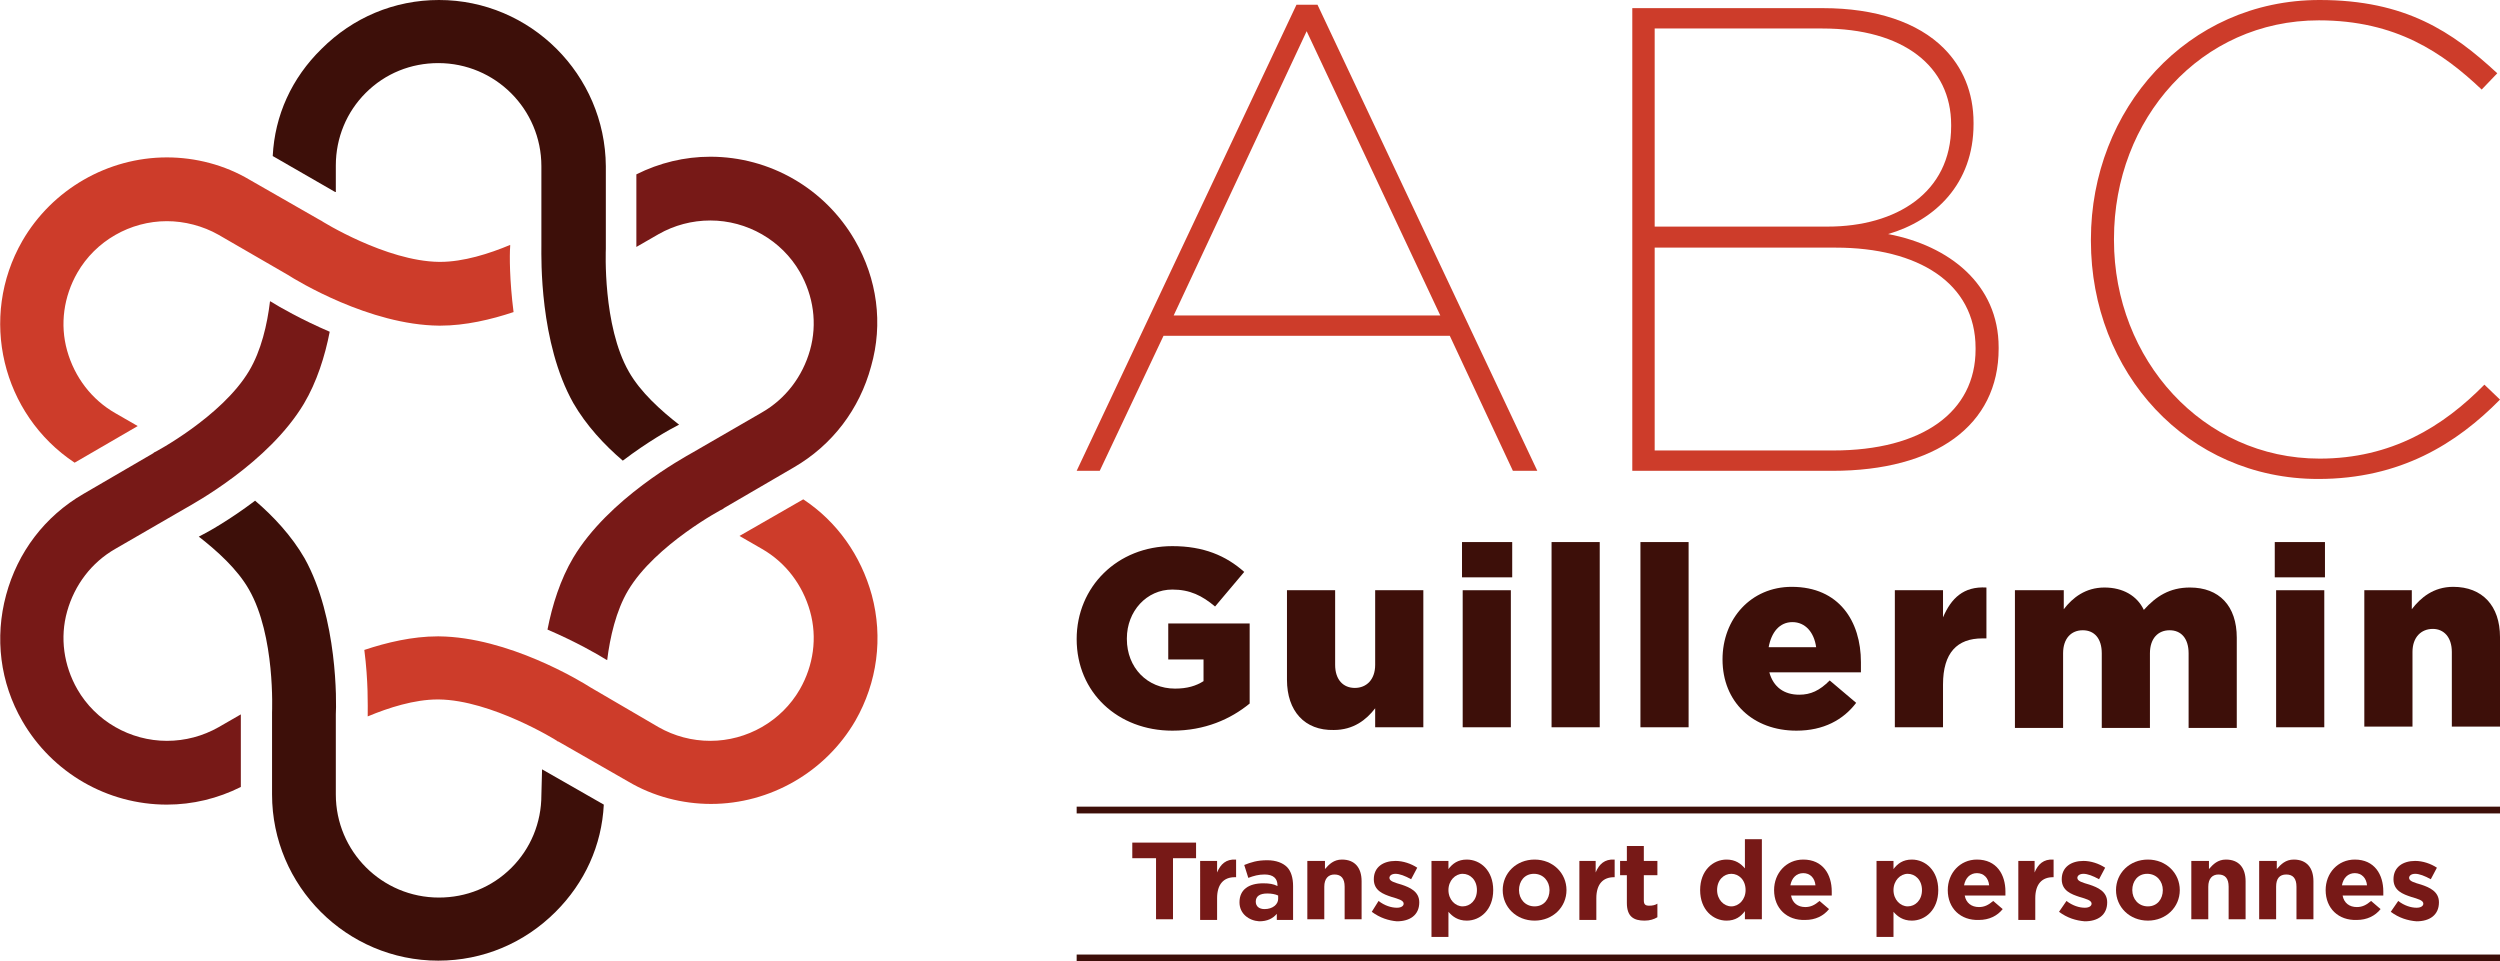
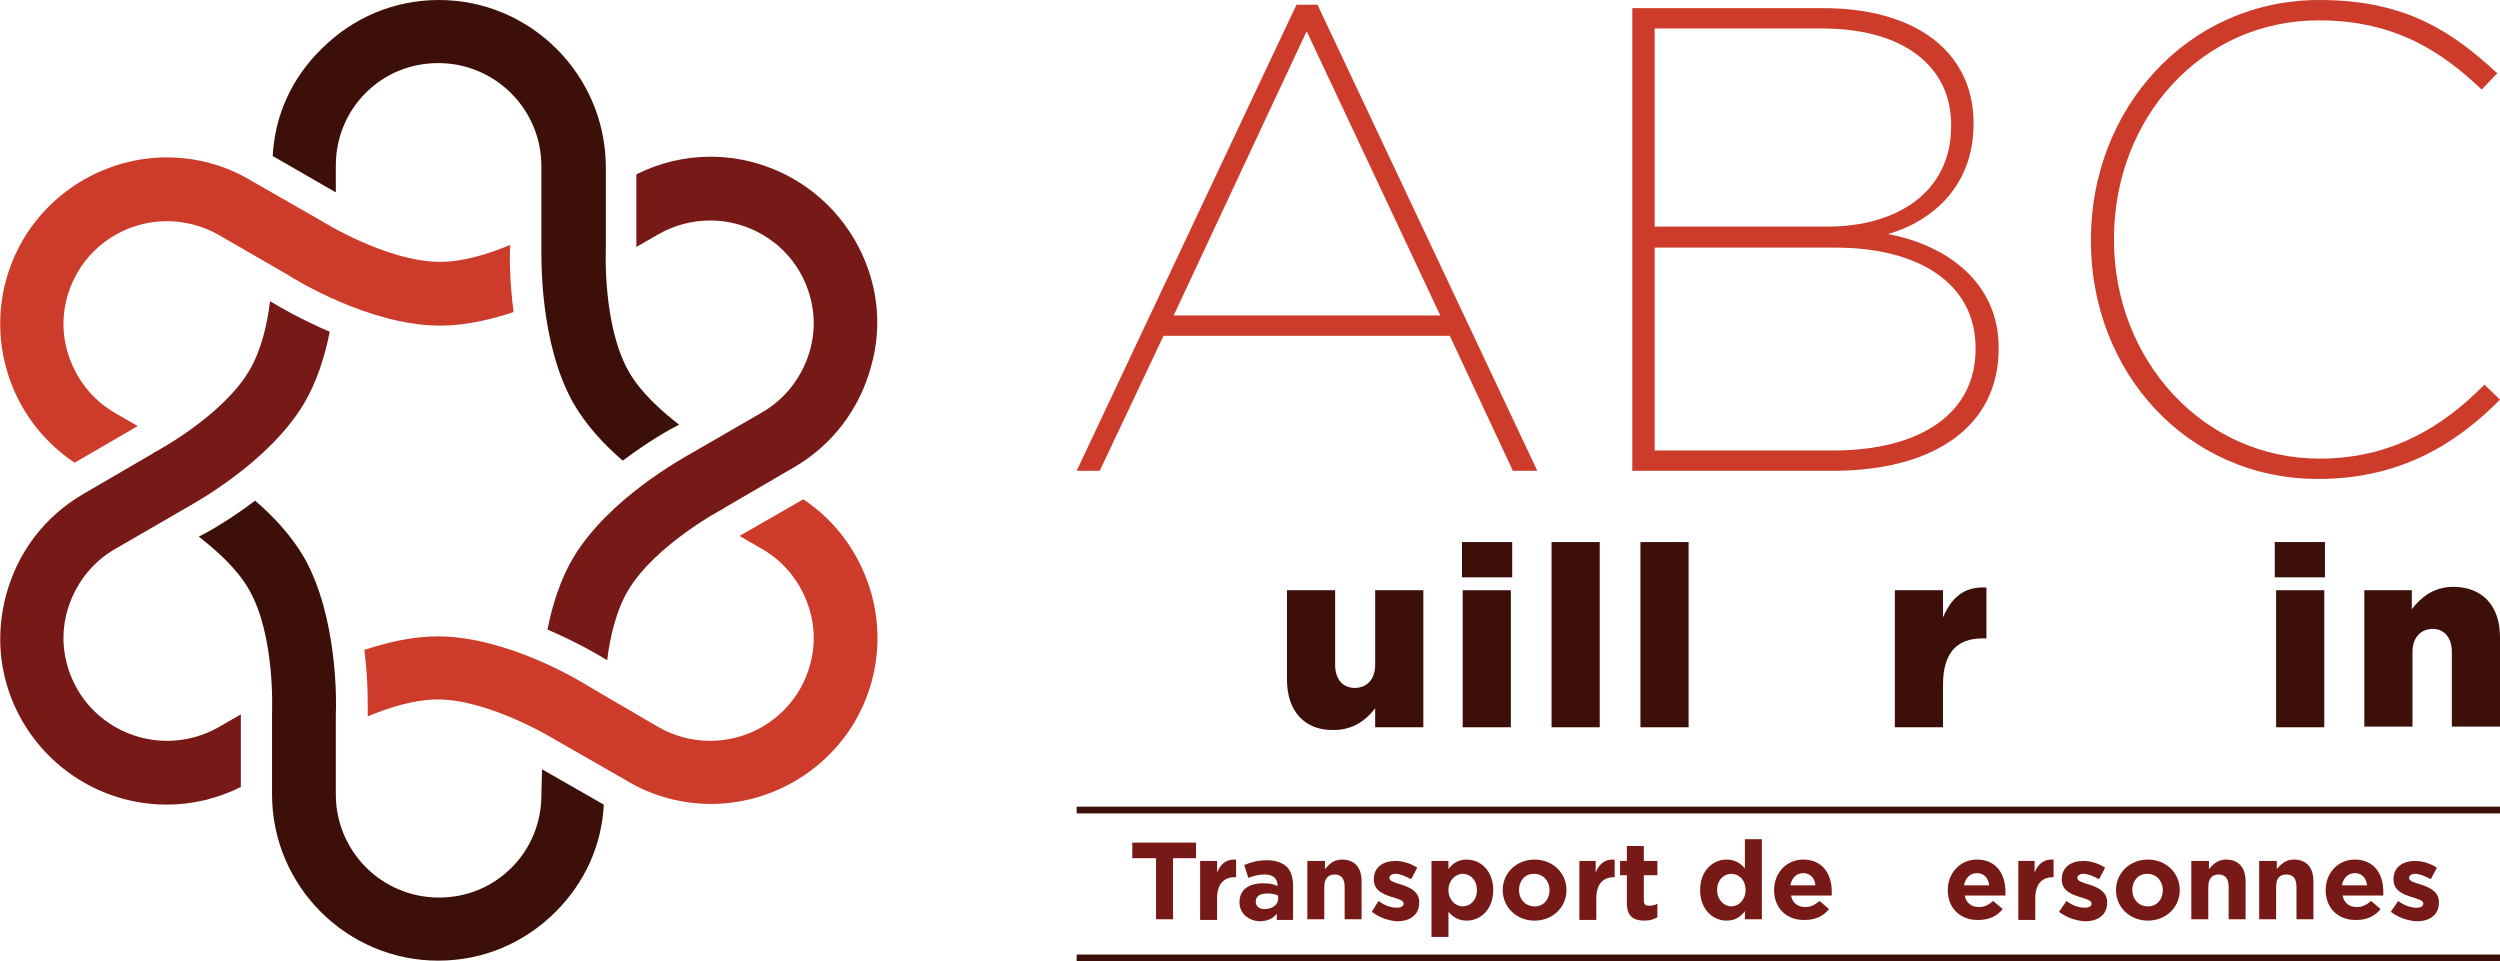
<svg xmlns="http://www.w3.org/2000/svg" version="1.1" id="Calque_1" x="0px" y="0px" viewBox="0 0 368.5 141.7" style="enable-background:new 0 0 368.5 141.7;" xml:space="preserve">
  <style type="text/css">
	.st0{fill:#771917;}
	.st1{fill:#CD3C2A;}
	.st2{fill:#3D0F09;}
</style>
  <g>
    <g>
      <path class="st0" d="M35.5,105.3L35.5,105.3l-3.3,1.9c-2.3,1.3-4.9,2-7.6,2c-5.4,0-10.5-2.9-13.2-7.6c-2-3.5-2.6-7.6-1.5-11.5    c1.1-3.9,3.6-7.2,7.1-9.2L27.2,75c1.4-0.8,12.4-6.8,17.6-15.5c1.9-3.2,3.1-7,3.8-10.6c-4.2-1.8-7.5-3.7-8.6-4.4l-0.2-0.1    c-0.4,3.4-1.3,7.3-3.1,10.3c-4,6.7-13.9,12-14,12l-0.1,0.1l-10.3,6c-5.7,3.3-9.7,8.6-11.4,14.9C-0.8,94,0,100.6,3.3,106.3    c4.4,7.6,12.5,12.3,21.3,12.3c3.8,0,7.5-0.9,10.9-2.6V105.3z" />
    </g>
    <g>
      <path class="st1" d="M128.5,87.7c-1.6-5.8-5.1-10.8-10.1-14.1L109,79l3.3,1.9c3.5,2,6,5.3,7.1,9.2c1.1,3.9,0.5,8-1.5,11.5    c-2.7,4.7-7.8,7.6-13.2,7.6c-2.7,0-5.3-0.7-7.6-2L87,101.3c-1.4-0.9-12.1-7.4-22.3-7.5h-0.2c-3.7,0-7.5,0.9-10.8,2    c0.6,4.6,0.5,8.3,0.5,9.6v0.2c3.1-1.3,6.9-2.5,10.3-2.5h0.2c7.7,0.1,17.3,6,17.4,6.1c0.1,0.1,0.1,0.1,0.2,0.1l10.3,5.9    c3.7,2.2,8,3.3,12.2,3.3c8.7,0,16.9-4.7,21.3-12.3C129.3,100.6,130.2,94,128.5,87.7z" />
    </g>
    <path class="st2" d="M84.5,59.4c1.9,3.3,4.6,6.2,7.3,8.5c3.7-2.8,6.9-4.6,8.1-5.2l0.2-0.1c-2.7-2.1-5.7-4.8-7.4-7.8   c-3.9-6.8-3.4-18-3.4-18.1l0-0.2V24.5C89.2,11,78.2,0,64.7,0c-6.6,0-12.7,2.6-17.3,7.2C43,11.5,40.5,17,40.2,23l9.2,5.3   c0,0,0,0,0.1,0v-3.9c0-4.1,1.6-7.9,4.4-10.7c2.9-2.9,6.7-4.4,10.7-4.4c8.4,0,15.2,6.8,15.2,15.2v11.8C79.8,38,79.5,50.5,84.5,59.4z   " />
    <g>
      <path class="st0" d="M126,35.4c-4.4-7.6-12.5-12.3-21.3-12.3c-3.8,0-7.5,0.9-10.9,2.6v10.7v0l3.3-1.9c2.3-1.3,4.9-2,7.6-2    c5.4,0,10.5,2.9,13.2,7.6c2,3.5,2.6,7.6,1.5,11.5c-1.1,3.9-3.6,7.2-7.1,9.2l-10.2,5.9c-1.4,0.8-12.4,6.8-17.6,15.5    c-1.9,3.2-3.1,7-3.8,10.6c4.2,1.8,7.5,3.7,8.6,4.4l0.2,0.1C89.9,94,90.8,90,92.6,87c4-6.7,13.9-12,14-12l0.1-0.1l10.3-6    c5.7-3.3,9.7-8.6,11.4-14.9C130.2,47.7,129.3,41.1,126,35.4z" />
    </g>
    <g>
      <path class="st2" d="M79.9,113.4C79.9,113.4,79.9,113.4,79.9,113.4l-0.1,3.8c0,4.1-1.6,7.9-4.4,10.7c-2.9,2.9-6.7,4.4-10.7,4.4    c-8.4,0-15.2-6.8-15.2-15.2v-11.8c0.1-1.6,0.3-14.2-4.6-23c-1.9-3.3-4.6-6.2-7.3-8.5c-3.7,2.8-6.9,4.6-8.1,5.2l-0.2,0.1    c2.7,2.1,5.7,4.8,7.4,7.8c3.9,6.8,3.4,18,3.4,18.1l0,0.2v11.9c0,13.5,11,24.5,24.5,24.5c6.6,0,12.7-2.6,17.3-7.2    c4.3-4.3,6.8-9.8,7.1-15.8L79.9,113.4z" />
    </g>
    <g>
      <g>
        <path class="st1" d="M75.2,36.3v-0.2c-3.1,1.3-6.9,2.5-10.3,2.5h-0.2c-7.8-0.1-17.3-6-17.4-6.1c-0.1,0-0.1-0.1-0.2-0.1l-10.3-5.9     c-3.7-2.2-8-3.3-12.2-3.3c-8.7,0-16.9,4.7-21.3,12.3c-6.5,11.3-3,25.6,7.7,32.7l9.3-5.4l0,0l-3.3-1.9c-3.5-2-6-5.3-7.1-9.2     c-1.1-3.9-0.5-8,1.5-11.5c2.7-4.7,7.8-7.6,13.2-7.6c2.6,0,5.3,0.7,7.6,2l10.2,5.9c1.4,0.9,12.1,7.4,22.3,7.5h0h0h0.2     c3.7,0,7.5-0.9,10.8-2C75.1,41.3,75.1,37.6,75.2,36.3z" />
      </g>
    </g>
    <g>
      <path class="st1" d="M191.1,0.7h3.1l32.4,68.7H223l-9.3-19.9h-42.2l-9.4,19.9h-3.4L191.1,0.7z M212.3,46.5L192.6,4.6L173,46.5    H212.3z" />
      <path class="st1" d="M240.6,1.2h28.1c7.8,0,14,2.1,17.8,5.9c2.8,2.8,4.4,6.5,4.4,11v0.2c0,8.8-5.7,14.2-12.6,16.2    c9,1.7,16.3,7.4,16.3,16.7v0.2c0,11.3-9.3,18-24.5,18h-29.5V1.2z M269.4,33.4c10.1,0,18.2-5,18.2-14.8v-0.2c0-8.6-7-14.2-19-14.2    h-24.7v29.2H269.4z M270.2,66.4c13.2,0,21-5.7,21-14.9v-0.2c0-9.6-8.5-14.8-20.6-14.8h-26.7v29.9H270.2z" />
      <path class="st1" d="M308.2,35.5v-0.2c0-19.2,14.2-35.3,33.7-35.3c12.7,0,19.6,4.7,26.2,10.8l-2.3,2.4C360.1,7.8,353.2,3,341.8,3    c-17.4,0-30.2,14.5-30.2,32.2v0.2c0,17.6,13.1,32.2,30.3,32.2c10.6,0,18.2-4.7,24.3-10.9l2.3,2.2c-6.4,6.5-14.7,11.7-26.8,11.7    C322.4,70.6,308.2,54.9,308.2,35.5z" />
    </g>
-     <path class="st2" d="M158.7,94.2L158.7,94.2c0-7.7,6-13.7,14.1-13.7c4.6,0,7.9,1.4,10.6,3.8l-4.3,5.1c-1.9-1.6-3.7-2.5-6.3-2.5   c-3.8,0-6.7,3.2-6.7,7.2v0.1c0,4.2,3,7.3,7.1,7.3c1.8,0,3.1-0.4,4.2-1.1v-3.2h-5.2v-5.3h12v11.8c-2.8,2.3-6.6,4-11.4,4   C164.8,107.7,158.7,102.1,158.7,94.2z" />
    <path class="st2" d="M189.7,100.2V87h7.1v11c0,2.2,1.2,3.4,2.9,3.4c1.7,0,3-1.2,3-3.4V87h7.1v20.2h-7.1v-2.8   c-1.3,1.7-3.2,3.2-6.1,3.2C192.3,107.7,189.7,104.8,189.7,100.2z" />
    <path class="st2" d="M215.5,79.9h7.4v5.2h-7.4V79.9z M215.6,87h7.1v20.2h-7.1V87z" />
    <path class="st2" d="M228.7,79.9h7.1v27.3h-7.1V79.9z" />
    <path class="st2" d="M241.8,79.9h7.1v27.3h-7.1V79.9z" />
-     <path class="st2" d="M253.9,97.2L253.9,97.2c0-6,4.2-10.7,10.2-10.7c7,0,10.2,5.1,10.2,11.1c0,0.4,0,1,0,1.5h-13.5   c0.6,2.2,2.2,3.3,4.4,3.3c1.7,0,3-0.6,4.5-2.1l3.9,3.3c-1.9,2.5-4.8,4.1-8.8,4.1C258.4,107.7,253.9,103.5,253.9,97.2z M267.7,95.4   c-0.3-2.2-1.6-3.7-3.5-3.7c-1.9,0-3.1,1.5-3.5,3.7H267.7z" />
    <path class="st2" d="M279.3,87h7.1V91c1.2-2.8,3-4.6,6.4-4.4v7.5h-0.6c-3.7,0-5.8,2.1-5.8,6.8v6.3h-7.1V87z" />
-     <path class="st2" d="M297.1,87h7.1v2.8c1.3-1.7,3.2-3.2,6-3.2c2.7,0,4.8,1.2,5.8,3.3c1.8-2,3.8-3.3,6.8-3.3c4.3,0,6.9,2.7,6.9,7.4   v13.3h-7.1v-11c0-2.2-1.1-3.4-2.8-3.4c-1.7,0-2.9,1.2-2.9,3.4v11h-7.1v-11c0-2.2-1.1-3.4-2.8-3.4c-1.7,0-2.9,1.2-2.9,3.4v11h-7.1   V87z" />
    <path class="st2" d="M335.3,79.9h7.4v5.2h-7.4V79.9z M335.5,87h7.1v20.2h-7.1V87z" />
    <path class="st2" d="M348.4,87h7.1v2.8c1.3-1.7,3.2-3.3,6.1-3.3c4.3,0,6.9,2.8,6.9,7.4v13.2h-7.1v-11c0-2.2-1.2-3.4-2.8-3.4   c-1.7,0-3,1.2-3,3.4v11h-7.1V87z" />
    <rect x="158.7" y="118.9" class="st2" width="209.8" height="1" />
    <rect x="158.7" y="140.7" class="st2" width="209.8" height="1" />
    <path class="st0" d="M170.3,126.5h-3.4v-2.3h9.4v2.3h-3.4v9h-2.5V126.5z" />
    <path class="st0" d="M176.9,126.9h2.5v1.7c0.5-1.2,1.3-2,2.8-1.9v2.6H182c-1.6,0-2.6,1-2.6,3.1v3.2h-2.5V126.9z" />
    <path class="st0" d="M182.7,133L182.7,133c0-1.9,1.4-2.8,3.5-2.8c0.9,0,1.5,0.1,2.1,0.4v-0.1c0-1-0.6-1.6-1.9-1.6   c-0.9,0-1.6,0.2-2.4,0.5l-0.6-1.9c1-0.4,1.9-0.7,3.4-0.7c1.3,0,2.3,0.4,2.9,1c0.6,0.6,0.9,1.6,0.9,2.8v5h-2.4v-0.9   c-0.6,0.7-1.4,1.1-2.6,1.1C184.1,135.7,182.7,134.7,182.7,133z M188.4,132.5V132c-0.4-0.2-1-0.3-1.6-0.3c-1.1,0-1.7,0.4-1.7,1.2v0   c0,0.7,0.5,1.1,1.3,1.1C187.6,134,188.4,133.3,188.4,132.5z" />
    <path class="st0" d="M192.8,126.9h2.5v1.2c0.6-0.7,1.3-1.4,2.5-1.4c1.9,0,2.9,1.2,2.9,3.2v5.6h-2.5v-4.8c0-1.2-0.5-1.8-1.5-1.8   c-0.9,0-1.5,0.6-1.5,1.8v4.8h-2.5V126.9z" />
    <path class="st0" d="M202.2,134.4l1-1.6c0.9,0.7,1.9,1,2.7,1c0.7,0,1-0.3,1-0.6v0c0-0.5-0.8-0.7-1.8-1c-1.2-0.4-2.6-0.9-2.6-2.6v0   c0-1.8,1.4-2.7,3.2-2.7c1.1,0,2.3,0.4,3.2,1l-0.9,1.7c-0.9-0.5-1.7-0.8-2.3-0.8c-0.6,0-0.9,0.3-0.9,0.6v0c0,0.5,0.8,0.7,1.8,1   c1.2,0.4,2.6,1,2.6,2.6v0c0,1.9-1.4,2.8-3.3,2.8C204.7,135.7,203.4,135.3,202.2,134.4z" />
    <path class="st0" d="M211,126.9h2.5v1.2c0.6-0.8,1.4-1.4,2.7-1.4c2,0,3.9,1.6,3.9,4.5v0c0,2.9-1.9,4.5-3.9,4.5   c-1.3,0-2.1-0.6-2.7-1.3v3.7H211V126.9z M217.7,131.2L217.7,131.2c0-1.5-1-2.4-2.1-2.4c-1.1,0-2.1,1-2.1,2.4v0c0,1.4,1,2.4,2.1,2.4   C216.7,133.6,217.7,132.7,217.7,131.2z" />
    <path class="st0" d="M221.5,131.2L221.5,131.2c0-2.5,2-4.5,4.7-4.5c2.7,0,4.7,2,4.7,4.5v0c0,2.5-2,4.5-4.7,4.5   C223.5,135.7,221.5,133.7,221.5,131.2z M228.4,131.2L228.4,131.2c0-1.3-0.9-2.4-2.3-2.4c-1.4,0-2.2,1.1-2.2,2.4v0   c0,1.3,0.9,2.4,2.3,2.4C227.6,133.6,228.4,132.5,228.4,131.2z" />
    <path class="st0" d="M232.7,126.9h2.5v1.7c0.5-1.2,1.3-2,2.8-1.9v2.6h-0.1c-1.6,0-2.6,1-2.6,3.1v3.2h-2.5V126.9z" />
    <path class="st0" d="M239.8,133.1V129h-1v-2.1h1v-2.2h2.5v2.2h2v2.1h-2v3.7c0,0.6,0.2,0.8,0.8,0.8c0.5,0,0.9-0.1,1.2-0.3v2   c-0.5,0.3-1.1,0.5-1.9,0.5C240.8,135.7,239.8,135.1,239.8,133.1z" />
    <path class="st0" d="M250.6,131.2L250.6,131.2c0-2.9,1.9-4.5,3.9-4.5c1.3,0,2.1,0.6,2.7,1.3v-4.3h2.5v11.8h-2.5v-1.2   c-0.6,0.8-1.4,1.4-2.7,1.4C252.5,135.7,250.6,134.1,250.6,131.2z M257.3,131.2L257.3,131.2c0-1.5-1-2.4-2.1-2.4   c-1.1,0-2.1,0.9-2.1,2.4v0c0,1.4,1,2.4,2.1,2.4C256.3,133.6,257.3,132.6,257.3,131.2z" />
    <path class="st0" d="M261.5,131.2L261.5,131.2c0-2.5,1.8-4.5,4.3-4.5c2.9,0,4.2,2.2,4.2,4.7c0,0.2,0,0.4,0,0.6h-6   c0.2,1.1,1,1.7,2.1,1.7c0.8,0,1.4-0.3,2.1-0.9l1.4,1.2c-0.8,1-2,1.6-3.5,1.6C263.4,135.7,261.5,133.9,261.5,131.2z M267.6,130.5   c-0.1-1.1-0.8-1.8-1.8-1.8c-1,0-1.7,0.7-1.9,1.8H267.6z" />
-     <path class="st0" d="M276.6,126.9h2.5v1.2c0.6-0.8,1.4-1.4,2.7-1.4c2,0,3.9,1.6,3.9,4.5v0c0,2.9-1.9,4.5-3.9,4.5   c-1.3,0-2.1-0.6-2.7-1.3v3.7h-2.5V126.9z M283.3,131.2L283.3,131.2c0-1.5-1-2.4-2.1-2.4c-1.1,0-2.1,1-2.1,2.4v0   c0,1.4,1,2.4,2.1,2.4C282.3,133.6,283.3,132.7,283.3,131.2z" />
    <path class="st0" d="M287.1,131.2L287.1,131.2c0-2.5,1.8-4.5,4.3-4.5c2.9,0,4.2,2.2,4.2,4.7c0,0.2,0,0.4,0,0.6h-6   c0.2,1.1,1,1.7,2.1,1.7c0.8,0,1.4-0.3,2.1-0.9l1.4,1.2c-0.8,1-2,1.6-3.5,1.6C289,135.7,287.1,133.9,287.1,131.2z M293.2,130.5   c-0.1-1.1-0.8-1.8-1.8-1.8c-1,0-1.7,0.7-1.9,1.8H293.2z" />
    <path class="st0" d="M297.4,126.9h2.5v1.7c0.5-1.2,1.3-2,2.8-1.9v2.6h-0.1c-1.6,0-2.6,1-2.6,3.1v3.2h-2.5V126.9z" />
    <path class="st0" d="M303.5,134.4l1.1-1.6c0.9,0.7,1.9,1,2.7,1c0.7,0,1-0.3,1-0.6v0c0-0.5-0.8-0.7-1.8-1c-1.2-0.4-2.6-0.9-2.6-2.6   v0c0-1.8,1.4-2.7,3.2-2.7c1.1,0,2.3,0.4,3.2,1l-0.9,1.7c-0.9-0.5-1.7-0.8-2.3-0.8c-0.6,0-0.9,0.3-0.9,0.6v0c0,0.5,0.8,0.7,1.8,1   c1.2,0.4,2.6,1,2.6,2.6v0c0,1.9-1.4,2.8-3.3,2.8C306,135.7,304.7,135.3,303.5,134.4z" />
    <path class="st0" d="M311.9,131.2L311.9,131.2c0-2.5,2-4.5,4.7-4.5c2.7,0,4.7,2,4.7,4.5v0c0,2.5-2,4.5-4.7,4.5   C313.9,135.7,311.9,133.7,311.9,131.2z M318.8,131.2L318.8,131.2c0-1.3-0.9-2.4-2.3-2.4c-1.4,0-2.2,1.1-2.2,2.4v0   c0,1.3,0.9,2.4,2.3,2.4C318,133.6,318.8,132.5,318.8,131.2z" />
    <path class="st0" d="M323.1,126.9h2.5v1.2c0.6-0.7,1.3-1.4,2.5-1.4c1.9,0,2.9,1.2,2.9,3.2v5.6h-2.5v-4.8c0-1.2-0.5-1.8-1.5-1.8   c-0.9,0-1.5,0.6-1.5,1.8v4.8h-2.5V126.9z" />
    <path class="st0" d="M333.1,126.9h2.5v1.2c0.6-0.7,1.3-1.4,2.5-1.4c1.9,0,2.9,1.2,2.9,3.2v5.6h-2.5v-4.8c0-1.2-0.5-1.8-1.5-1.8   s-1.5,0.6-1.5,1.8v4.8h-2.5V126.9z" />
    <path class="st0" d="M342.8,131.2L342.8,131.2c0-2.5,1.8-4.5,4.3-4.5c2.9,0,4.2,2.2,4.2,4.7c0,0.2,0,0.4,0,0.6h-6   c0.2,1.1,1,1.7,2.1,1.7c0.8,0,1.4-0.3,2.1-0.9l1.4,1.2c-0.8,1-2,1.6-3.5,1.6C344.7,135.7,342.8,133.9,342.8,131.2z M348.9,130.5   c-0.1-1.1-0.8-1.8-1.8-1.8c-1,0-1.7,0.7-1.9,1.8H348.9z" />
    <path class="st0" d="M352.4,134.4l1.1-1.6c0.9,0.7,1.9,1,2.7,1c0.7,0,1-0.3,1-0.6v0c0-0.5-0.8-0.7-1.8-1c-1.2-0.4-2.6-0.9-2.6-2.6   v0c0-1.8,1.4-2.7,3.2-2.7c1.1,0,2.3,0.4,3.2,1l-0.9,1.7c-0.9-0.5-1.7-0.8-2.3-0.8c-0.6,0-0.9,0.3-0.9,0.6v0c0,0.5,0.8,0.7,1.8,1   c1.2,0.4,2.6,1,2.6,2.6v0c0,1.9-1.4,2.8-3.3,2.8C354.9,135.7,353.6,135.3,352.4,134.4z" />
  </g>
</svg>